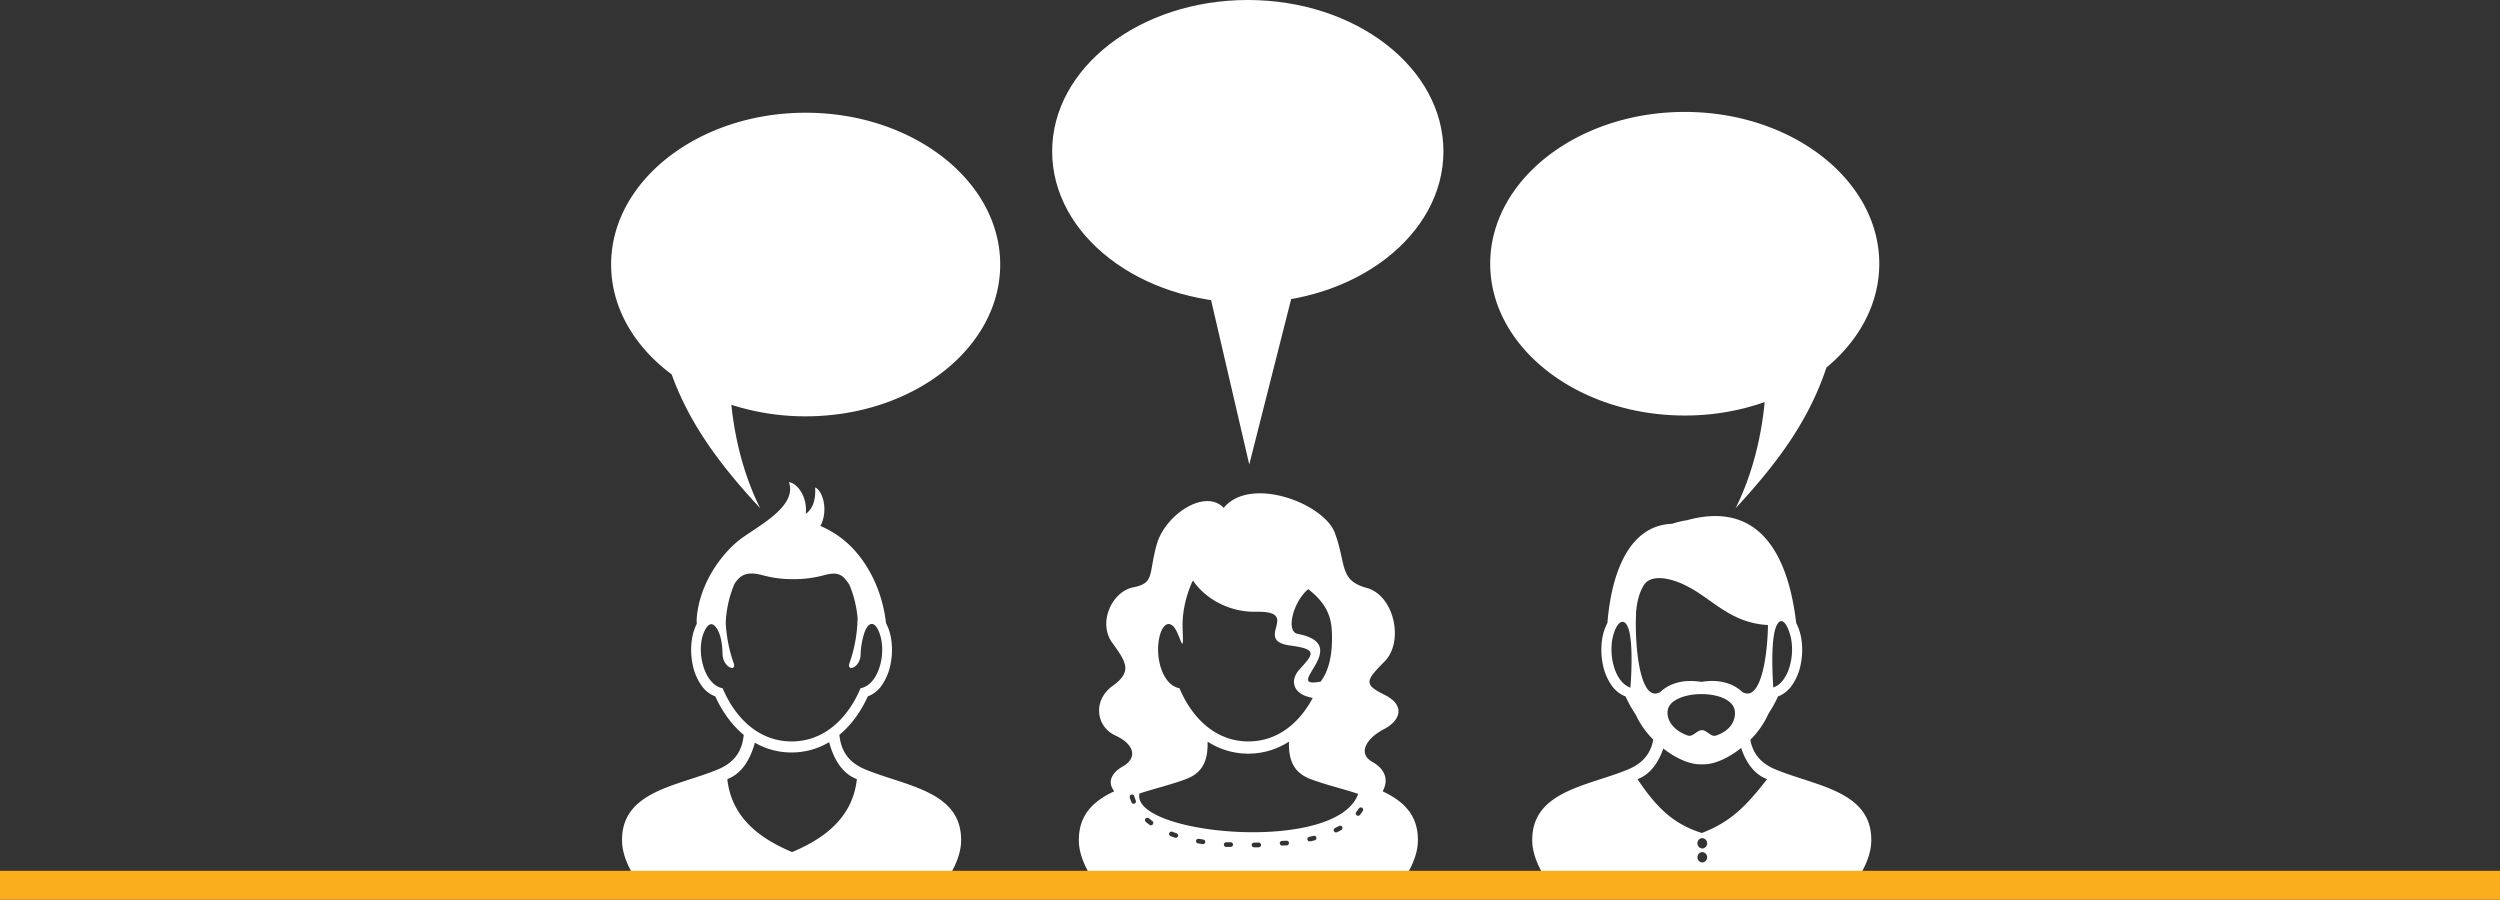
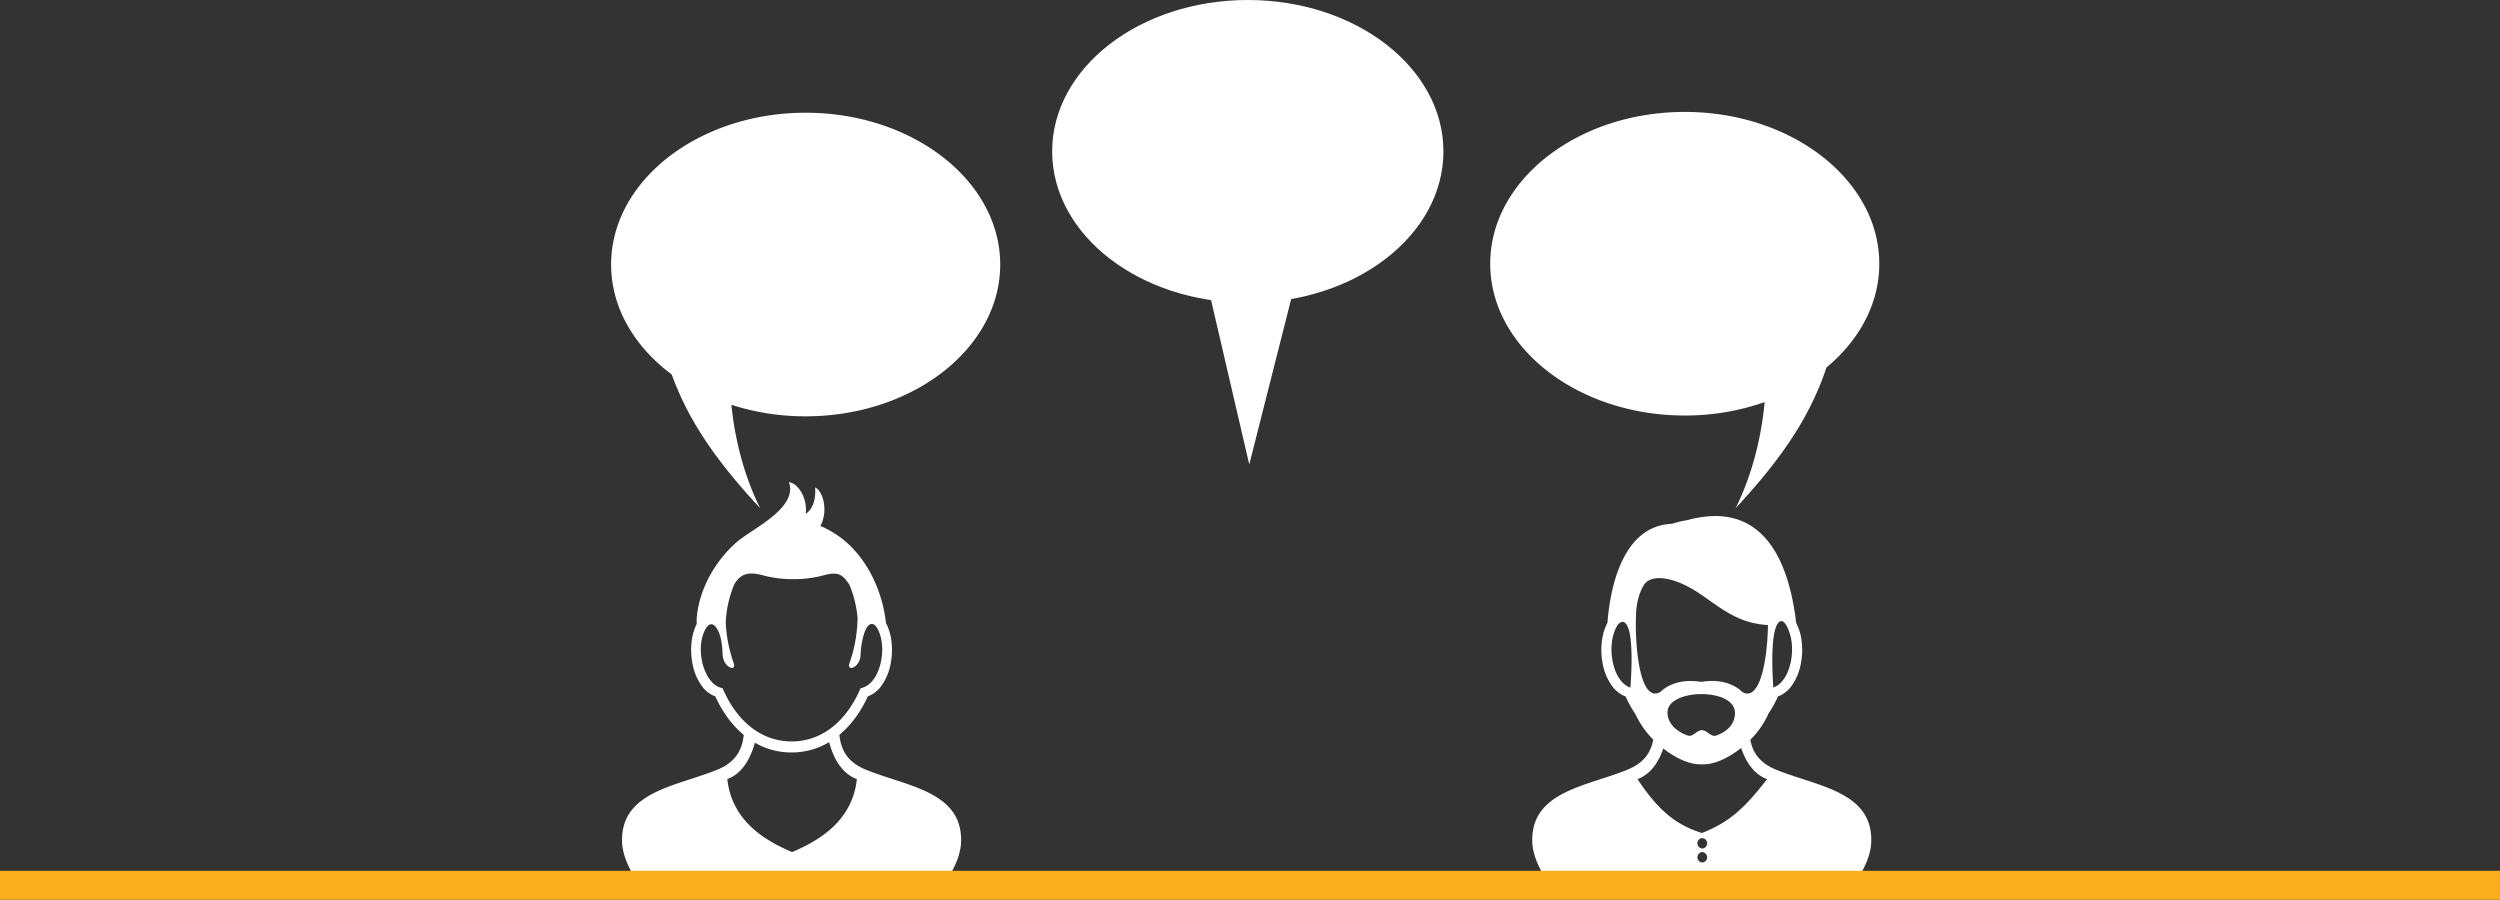
<svg xmlns="http://www.w3.org/2000/svg" viewBox="0 0 1734 624">
  <rect x="0" y="0" width="1734" height="624" fill="#333333" stroke="none" />
  <defs>
    <style>.cls-1,.cls-2{fill:#fff;}.cls-1{fill-rule:evenodd;}.cls-3{fill:#fbae1d;}</style>
  </defs>
  <title>TALKAsset 5</title>
  <g id="Layer_2" data-name="Layer 2">
    <g id="Capa_1" data-name="Capa 1">
      <path class="cls-1" d="M600,533.6c-12.33-5.15-16.74-13.66-17.8-23.9,8.27-6.83,14.89-16.11,19.72-26.69a20.28,20.28,0,0,0,9.26-7.09,38,38,0,0,0,6.5-15.23,49.71,49.71,0,0,0,.46-17.24,35.5,35.5,0,0,0-3.62-11.3h0c-2.1-19-9.83-36.54-20.37-48.8a66.62,66.62,0,0,0-25.1-18.52c5.85-11.24,1.32-24.77-3.67-26.72.59,9.31-2,15-6.53,18.36,1.26-10.43-4.45-19.49-9.87-21.6a6.78,6.78,0,0,0-1.76-.44C553.5,352.5,522,366.48,511,376c-14.3,12.37-26.28,32.29-27.76,53a17.27,17.27,0,0,0,.08,3.59,36.23,36.23,0,0,0-3.4,10.88,50,50,0,0,0,.47,17.24,37.84,37.84,0,0,0,6.5,15.23,20.2,20.2,0,0,0,9.25,7.09c4.83,10.58,11.45,19.86,19.72,26.69-1.06,10.24-5.47,18.75-17.8,23.9-28,11.72-67.47,14.91-66.6,50.06.19,7.58,3.24,15.57,7.91,23.42H658.7c4.67-7.85,7.72-15.84,7.91-23.42C667.49,548.51,628.05,545.32,600,533.6Zm-98.8-56.26c-12.64-2.19-18.75-25.52-12.86-39,2.6-6,6.08-7.74,9.52-1.29,3.23,6,3.25,15.39,3.31,16.81.37,9.25,9.95,12.47,7.7,6.05a97.67,97.67,0,0,1-5.49-28,76.74,76.74,0,0,1,6.07-26.95c4-6.16,8.49-9.07,20.09-5.83A77.77,77.77,0,0,0,549,401.7h1.32a78.38,78.38,0,0,0,20.86-2.64c10.62-3,13.36-.1,17.65,6l.24.35a77.4,77.4,0,0,1,5.8,23.82c-.06.46-.1.89-.12,1.3a97.17,97.17,0,0,1-5.54,29.38c-2.24,6.42,7.64,3.21,7.7-6.05a55.23,55.23,0,0,1,2.64-15c2.82-7.87,7.2-8.41,10.4.1,5.31,14.12-.6,36.23-13.07,38.39-8.93,21.1-25.33,36.91-47.83,36.91h0C526.52,514.23,510.14,498.42,501.21,477.34ZM549.42,591l-.43-.18c-18.63-7.93-41.42-21.56-44.52-50.43,10.09-3.77,15.95-13.72,19.12-25.26a50.37,50.37,0,0,0,25.4,6.78h0a50.37,50.37,0,0,0,26.1-7.16c3.15,11.7,9,21.83,19.23,25.64C591.24,569.43,568.13,583.05,549.42,591Z" />
      <path class="cls-1" d="M1236.12,535.49c-1.63-.61-3.23-1.23-4.8-1.89-10.93-4.56-15.64-11.76-17.3-20.47a60.59,60.59,0,0,0,12.67-18.27,85.77,85.77,0,0,0,6.55-11.85,17.07,17.07,0,0,0,2.88-1.33,21.43,21.43,0,0,0,6.37-5.76,37.72,37.72,0,0,0,6.5-15.23,50,50,0,0,0,.47-17.24,35.75,35.75,0,0,0-3.62-11.3h0c-1.8-15.36-5-28.8-9.72-39.88-10.49-24.65-28.55-37.58-55.71-33.64a83,83,0,0,0-10.27,2.18,65.3,65.3,0,0,0-10.45,2.5c-17.26.66-28.2,11.88-35,26.67-5.92,12.86-8.7,28.41-9.79,42.09a35.44,35.44,0,0,0-3.66,11.38,49.71,49.71,0,0,0,.46,17.24,38.12,38.12,0,0,0,6.5,15.23,21.67,21.67,0,0,0,6.49,5.82,16.15,16.15,0,0,0,2.77,1.27,85.13,85.13,0,0,0,7,12.54A60.76,60.76,0,0,0,1146.71,513c-1.65,8.77-6.35,16-17.33,20.61-1.53.64-3.1,1.26-4.69,1.85-27.54,10.31-62.74,15-61.91,48.21.19,7.58,3.24,15.57,7.9,23.42H1290c4.67-7.85,7.72-15.84,7.91-23.42C1298.74,550.48,1263.65,545.77,1236.12,535.49Zm-5.85-94.22c1.07-7.13,3.31-11.13,5.85-10.37,1.67.5,3.47,3,5.14,8.09,3.57,10.76,1.42,25.75-5.14,33.48a14.26,14.26,0,0,1-6.14,4.4C1228.88,460.76,1229.14,448.92,1230.27,441.27Zm-99.4,35.66a14.1,14.1,0,0,1-6.18-4.33c-6.73-7.77-8.89-23.14-5.12-34,1.42-4.12,3.29-6.67,5.12-7.2,2.2-.65,4.36,1.65,5.62,7.69C1132,447.33,1132,461.29,1130.87,476.93Zm3.88-50.64c0-.51,0-1,0-1.45.61-7.4,2.26-13.86,5.39-18.95,4.2-6.81,15.36-6,27-.79a86.46,86.46,0,0,1,13.3,7.7c13.12,8.93,25.11,19.57,45.81,20.73-.22,21.43-5,54.23-18,46.3a10.12,10.12,0,0,0-1-1c-5.1-4.16-13.64-8-26.76-5.94l-.46.07c-13.38-2.19-22,1.67-27.21,5.87a10.12,10.12,0,0,0-1,1C1137.05,488.73,1133.83,446.36,1134.75,426.29Zm68.63,68.16c0,6.6-4,12.53-13,15.7-3.75,1.33-6.26-3.7-9.92-3.7h0c-3.66,0-6.16,5-9.93,3.69-9.44-3.34-14.38-10-13.91-16.71.55-7.95,12.27-12.08,23.84-12S1203.4,485.69,1203.38,494.45ZM1180.73,598.2h-.32a3.64,3.64,0,0,1,0-7.19l.32,0a3.62,3.62,0,0,1,0,7.22Zm0-9.71-.32,0a3.63,3.63,0,0,1,0-7.18l.32,0a3.62,3.62,0,0,1,0,7.22Zm-.32-10.73-.05,0c-17.71-5.71-29.71-15-44.58-37.34,8.89-3.33,14.51-11.46,17.88-21.25,8.66,6.77,18.14,10.95,25.27,10.95.51,0,1,0,1.48,0h0c.49,0,1,0,1.5,0,7.26,0,17-4.33,25.74-11.32,3.36,9.95,9,18.25,18,21.62C1210.12,560.44,1199.58,570.31,1180.41,577.76Z" />
      <path class="cls-1" d="M1303.47,182.92c0-58-60.61-105.29-134.93-105.29s-134.93,47.3-134.93,105.29,60.61,105.28,134.93,105.28a166.54,166.54,0,0,0,55.42-9.31c-2.33,25-8.86,50.93-20.13,73.57,31.42-33.76,51.45-62.92,63-97.56C1289.55,236.05,1303.47,210.71,1303.47,182.92Z" />
      <path class="cls-1" d="M558.8,78.19c-74.32,0-134.93,47.3-134.93,105.29,0,29.92,16.15,57,42,76.2,11.79,32.56,31.4,60.57,61.35,92.76-11-22.07-17.46-47.23-19.94-71.68a167.32,167.32,0,0,0,51.53,8c74.32,0,134.93-47.3,134.93-105.28S633.12,78.19,558.8,78.19Z" />
-       <path class="cls-2" d="M959,548.87c4.83-8.91.72-16-7.14-20.43-10.72-6.07-3.57-16.71,8-22.67s15.07-16.58.59-23.78-13.67-9.57-.09-23.21,6.78-45.74-12.4-51-14-15.82-22-37.91c-7.49-20.83-58.79-40.12-77.19-17.6C835.87,338.6,808,357,802.25,377.82S801,404.35,786,407.38,761.5,432,771.34,445.65s14.29,20.09.35,30.12-11.44,28.23,1.79,34.29,15.91,15.53,5.19,21.6c-7.44,4.2-11,10.74-5.79,17.16-14.34,6.69-25,16.34-24.58,34.84.19,7.58,3.24,15.57,7.91,23.42H975.53c4.67-7.85,7.72-15.84,7.91-23.42C983.9,565.2,973.24,555.56,959,548.87ZM900,439.62c-8.38-1.62-3-22.37,7.38-31,15.74,12.26,16.5,23.26,16.5,34.38s-2,22-7.88,29.75C888,478.12,939.76,447.34,900,439.62Zm-96,3.07c2.17-10.78,8.25-13.87,12.75-3.45,3.43,8,4.16,12.36,3.51-3.26-.43-10.46,2-21.71,6.42-31.94.26-.47.53-.93.8-1.38,7.69,11.65,24.14,22,43.42,21.65,32.78-.68-2.54,19.94,24.16,23.45,19.45,2.56,15.65,6.09,6.15,16.72-6.66,7.44-4.77,17.14,9.3,19.6-9.39,17.63-24.59,30.17-44.62,30.17-22.5,0-38.9-15.81-47.83-36.91C806.62,475.36,801.14,456.81,804,442.69ZM786,557.47a1.63,1.63,0,0,1-1.22-1h0l-.09-.24-.1-.25-.09-.24-.1-.24-.09-.25-.09-.24-.08-.25-.09-.24-.08-.25-.08-.25-.08-.25-.08-.25-.08-.25a1.62,1.62,0,1,1,3.1-.92l.07.22.07.23.07.22.07.23.08.22.08.23.08.22.08.22.08.22.08.22.09.22.08.22.09.22h0A1.62,1.62,0,0,1,786,557.47Zm11.31,14.63,0,0-.23-.18-.24-.18-.23-.18-.24-.18-.23-.18-.23-.18-.22-.19-.23-.18-.22-.19-.22-.18-.22-.19-.08-.07a1.61,1.61,0,0,1,2.12-2.43l.07,0,.2.17.2.18.21.17.21.17.21.17.21.17.22.17.21.17.22.17.22.16.22.17,0,0a1.6,1.6,0,0,1,.63,1A1.62,1.62,0,0,1,797.32,572.1ZM815,581l-.23-.07-.35-.12-.36-.12-.35-.13-.34-.12-.35-.13-.35-.12-.34-.13-.34-.13-.1,0a1.64,1.64,0,0,1-.86-.78,1.62,1.62,0,0,1,2-2.24l.09,0,.32.12.33.13.33.12.34.12.33.11.34.12.34.12.34.12.22.07a1.61,1.61,0,1,1-1,3.06Zm19.12,4.5-.38-.06-.45-.07-.45-.07-.45-.08-.44-.07-.45-.08-.44-.08-.17,0a1.56,1.56,0,0,1-1.13-.82,1.62,1.62,0,0,1,1.71-2.36l.16,0,.43.08.43.07.43.08.44.07.44.07.44.07.38.06a1.61,1.61,0,0,1-.5,3.19Zm19.45,1.91-.53,0-.53,0-.54,0-.53,0-.53,0-.53,0h-.06a1.62,1.62,0,0,1,.22-3.23h0l.52,0,.52,0,.53,0,.52,0,.53,0,.53,0a1.61,1.61,0,1,1-.17,3.22Zm20.95-.72a1.61,1.61,0,0,1-1.44,1h-.69l-.57,0h-2a1.65,1.65,0,0,1-1.15-.47,1.62,1.62,0,0,1,1.11-2.77h3.22A1.62,1.62,0,0,1,874.56,586.66Zm18.05-.32-.16,0-.49,0-.48.06-.5,0-.49.05-.49,0-.5,0h-.14a1.62,1.62,0,0,1-.3-3.22h.13l.49-.05.48,0,.49-.05.48,0,.48,0,.48-.05.15,0a1.57,1.57,0,0,1,1.18.34A1.61,1.61,0,0,1,892.61,586.34Zm19.29-3.49-.17,0-.4.1-.39.1-.4.1-.4.1-.4.1-.4.09-.41.1-.22,0a1.62,1.62,0,0,1-.72-3.15l.21,0,.39-.09.4-.1.39-.09.38-.1.39-.09.38-.1.38-.1.17,0a1.61,1.61,0,1,1,.82,3.12Zm19.23-8.34a1.61,1.61,0,0,1-.82,1.21l-.08,0-.28.16-.28.16-.29.15-.29.15-.29.16-.29.15-.3.15-.29.15-.3.15-.25.12a1.62,1.62,0,0,1-1.42-2.91l.24-.11.28-.14.28-.14.28-.15.28-.14.27-.14.27-.15.28-.14.27-.15.26-.15.08,0A1.61,1.61,0,0,1,931.13,574.51Zm-140.8-24.15c10-3.34,21.38-5.94,32.28-10,12.73-4.76,15.31-14.51,15-26a51.9,51.9,0,0,0,56.46,0c-.28,11.49,2.3,21.24,15,26,11.17,4.18,22.86,6.8,33,10.26C927.16,592.66,784.12,578.94,790.33,550.36Zm154.93,12.13h0l-.15.23-.15.21-.15.22-.16.22-.15.22-.16.21-.16.22-.16.21-.17.22-.16.21-.17.21-.17.21-.11.13a1.61,1.61,0,1,1-2.49-2.05l.09-.11.15-.2.16-.19.15-.19.15-.2.14-.19.15-.2.14-.19.14-.2.14-.2.14-.2.14-.2.14-.2h0a1.61,1.61,0,1,1,2.68,1.8Z" />
      <ellipse class="cls-2" cx="865.47" cy="105.01" rx="135.69" ry="105.01" />
      <polygon class="cls-1" points="899.56 191.6 866.49 322.18 836.15 191.6 899.56 191.6" />
      <rect class="cls-3" y="604" width="1734" height="20" />
    </g>
  </g>
</svg>